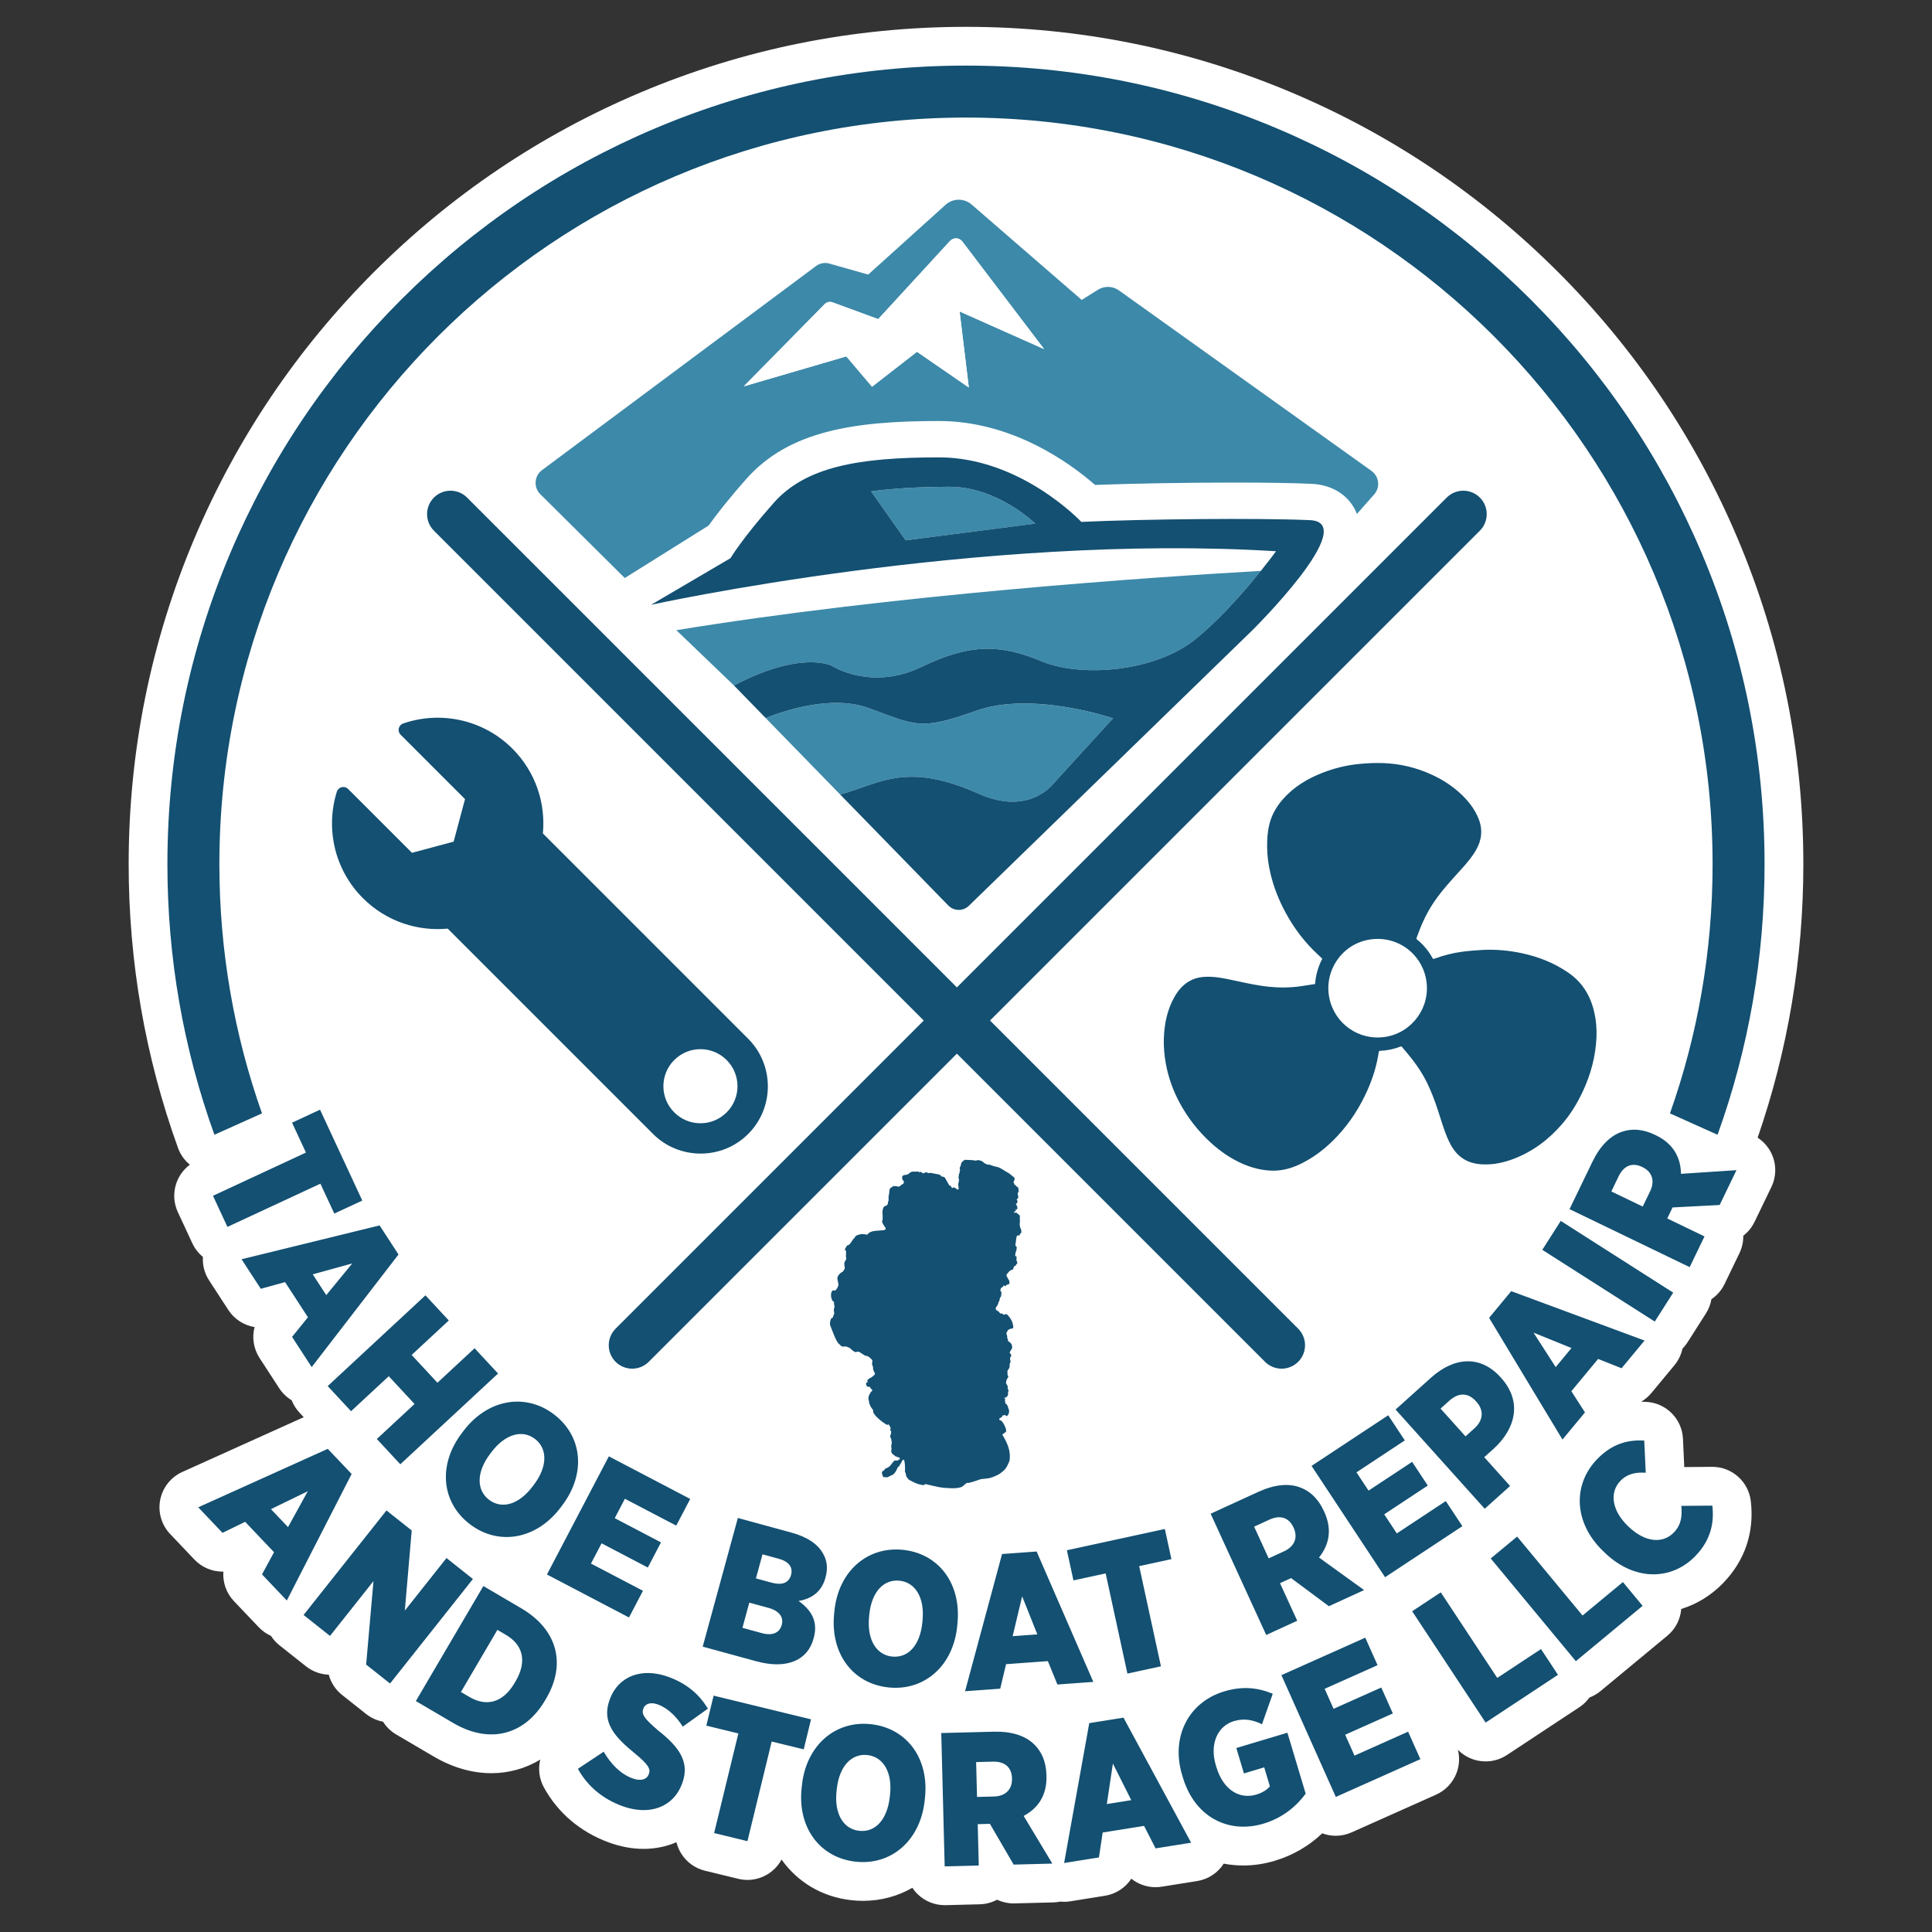
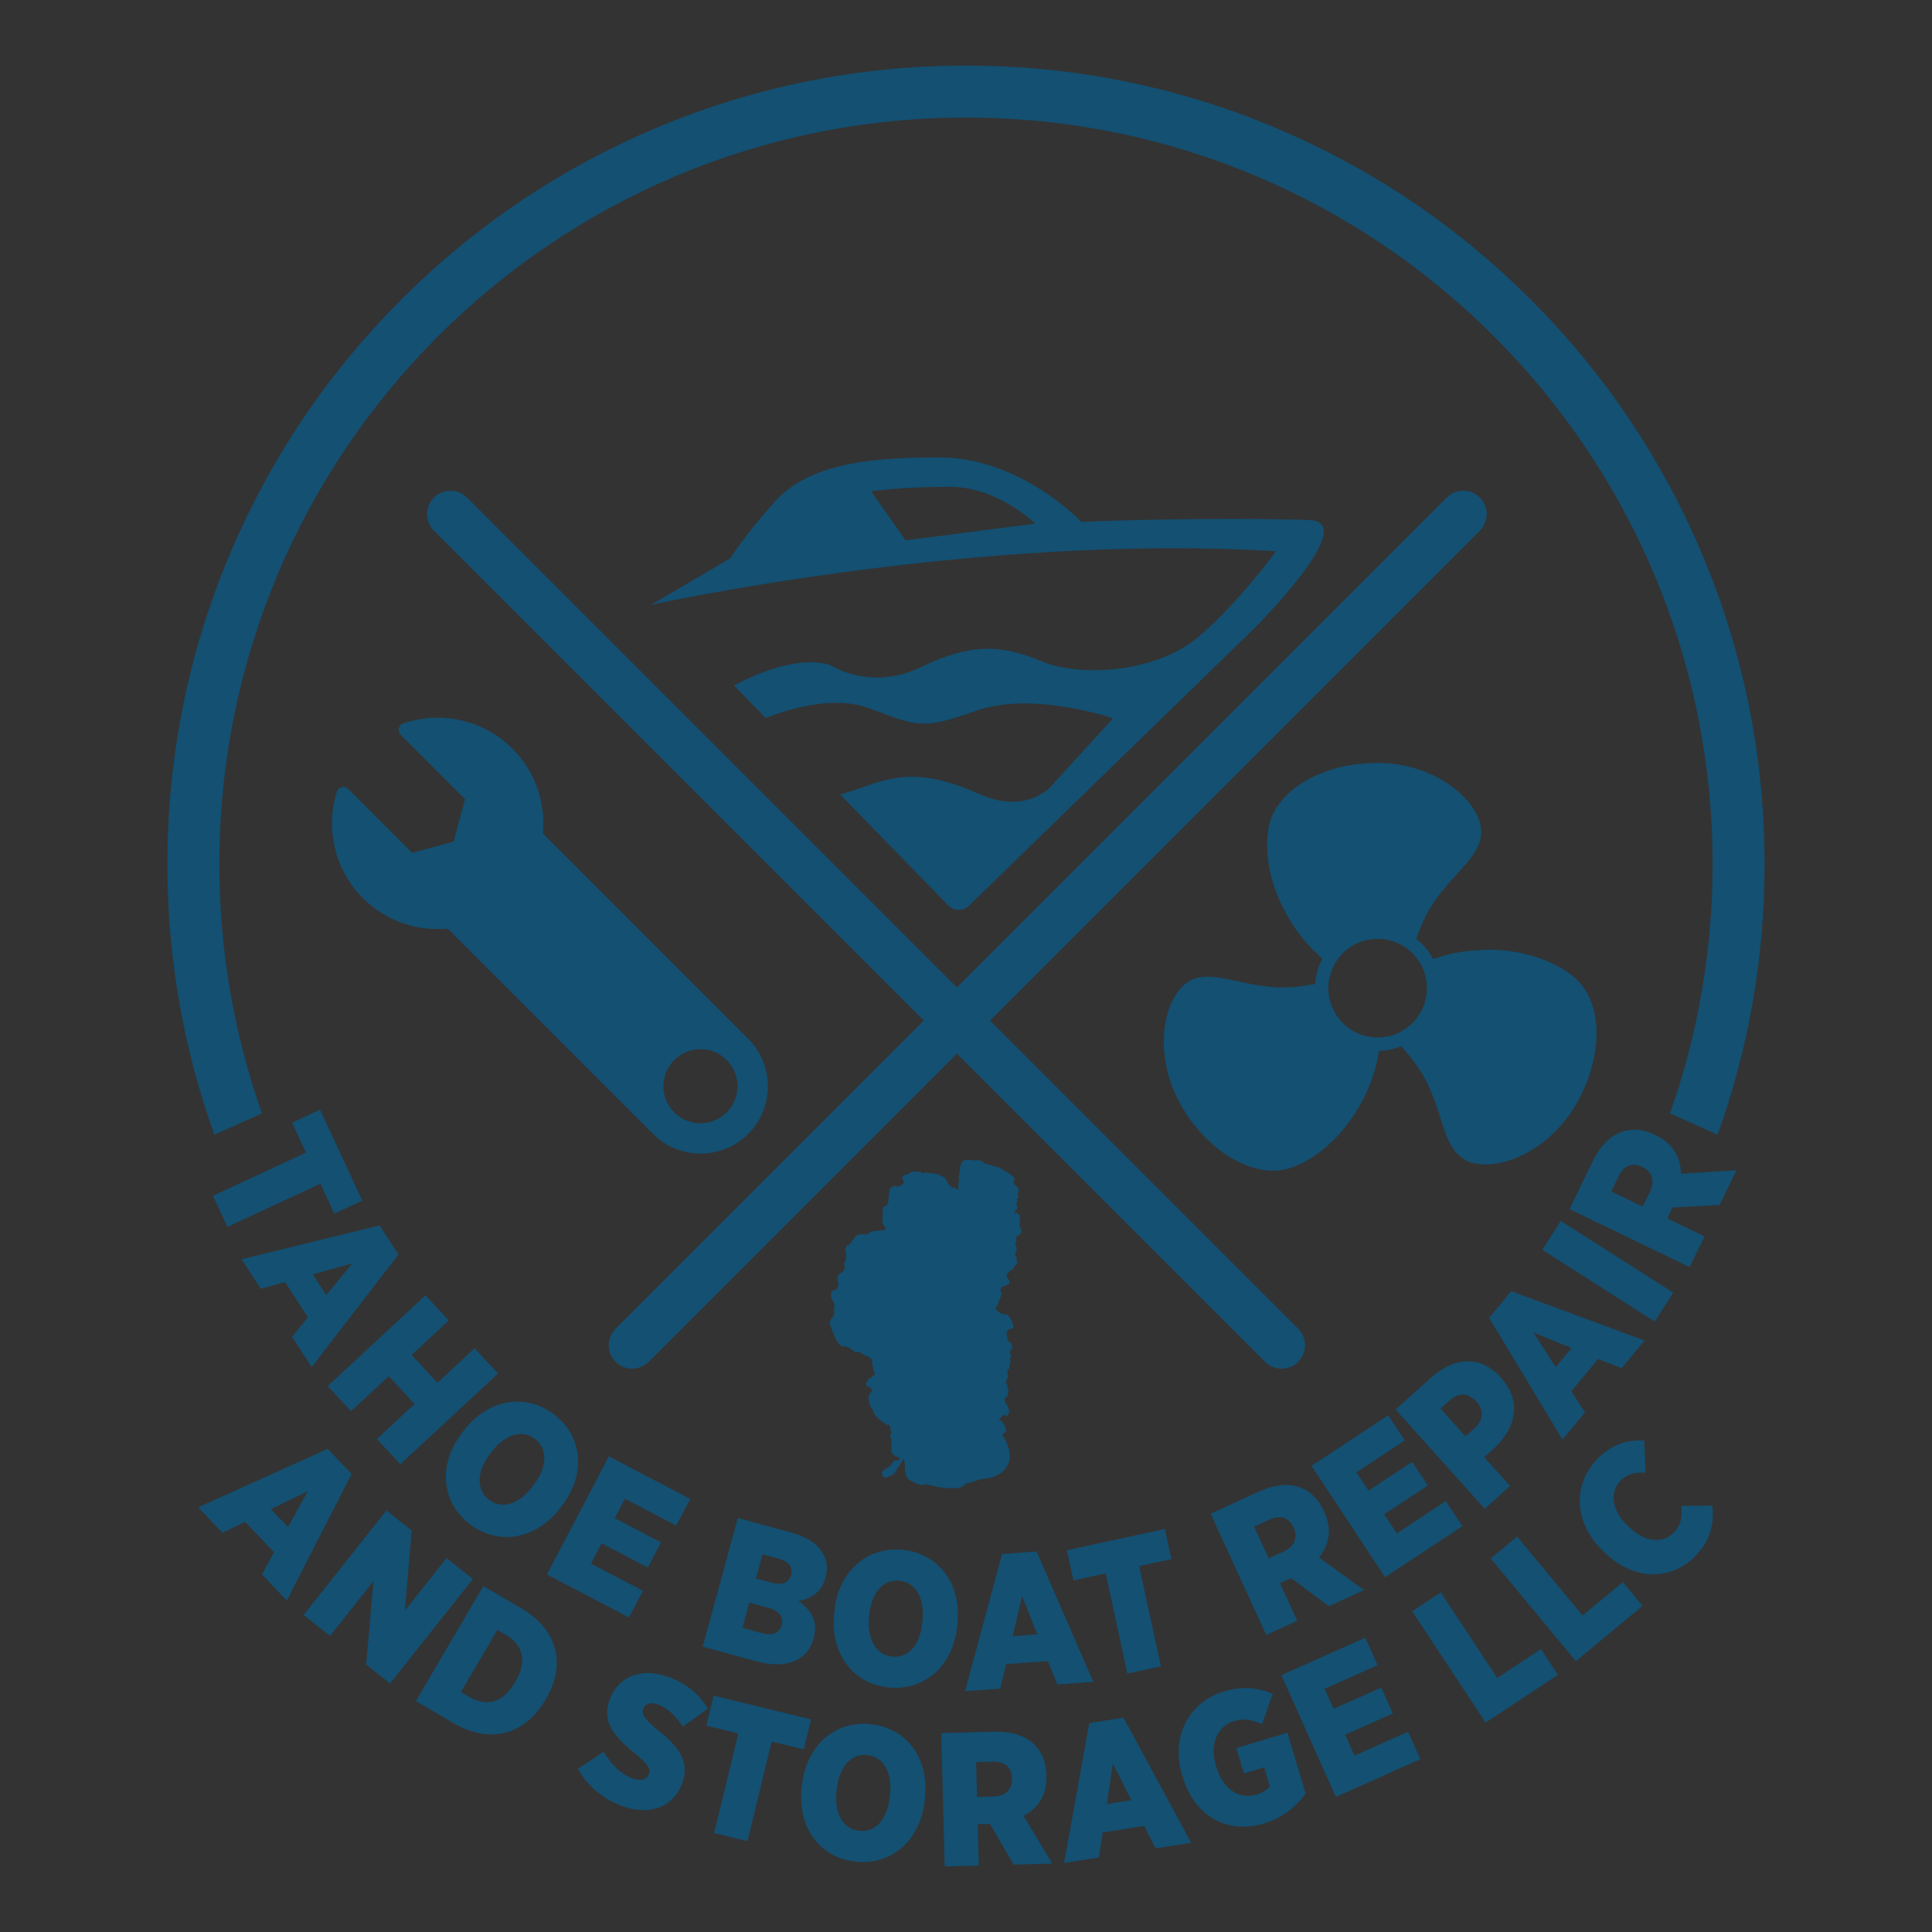
<svg xmlns="http://www.w3.org/2000/svg" version="1.1" width="1080" height="1080">
  <rect width="100%" height="100%" fill="#333333" stroke="none" />
  <svg id="SvgjsSvg1001" viewBox="0 0 1080 1080">
    <defs>
      <style> .cls-1 { fill-rule: evenodd; } .cls-1, .cls-2 { fill: #fff; } .cls-3 { fill: #135072; } .cls-4 { fill: #3d89a9; } </style>
    </defs>
-     <path class="cls-2" d="M528.09,1065c-5.55,0-10.89-2.13-14.93-5.96-1.2-1.14-2.25-2.4-3.15-3.76-8.09,4.7-17.49,7.3-27.64,7.3,0,0,0,0,0,0-2.16,0-4.36-.12-6.53-.37-16.51-1.85-30.16-10.3-38.94-22.71-3.76,6.98-11.11,11.39-19.06,11.39-1.7,0-3.42-.2-5.14-.62l-18.63-4.53c-5.59-1.36-10.4-4.88-13.39-9.79-1.17-1.93-2.02-4-2.55-6.15-5.58,2.43-11.77,3.73-18.34,3.73h0c-6.42,0-12.99-1.22-19.54-3.63-15.82-5.83-28.33-16.43-36.17-30.66-2.72-4.93-3.32-10.49-2.08-15.6-8.23,4.94-17.52,7.58-27.33,7.58h0c-10.84,0-21.72-3.16-32.33-9.39l-20.85-12.24c-3.03-1.78-5.56-4.25-7.39-7.18-3.37-.62-6.64-2.05-9.51-4.33l-13.35-10.59c-3.69-2.92-6.27-6.92-7.46-11.34-4.48-.15-8.95-1.68-12.74-4.68l-14.77-11.71c-1.89-1.5-3.5-3.29-4.78-5.29-2.54-1.14-4.87-2.77-6.84-4.84l-13.87-14.59c-4.3-4.52-6.34-10.55-5.91-16.5-.16,0-.31,0-.47,0-5.81,0-11.52-2.33-15.71-6.74l-13.57-14.28c-4.84-5.09-6.91-12.21-5.56-19.1,1.35-6.89,5.96-12.7,12.36-15.59l67.87-30.62-2.46-2.65c-1.86-2-3.3-4.31-4.28-6.8-2.76-1.67-5.16-3.96-6.97-6.74l-10.97-16.88c-3.4-5.23-4.31-11.52-2.8-17.3-5.89-.96-11.28-4.34-14.68-9.58l-10.74-16.52c-2.57-3.95-3.74-8.56-3.46-13.13-2.5-2.05-4.53-4.64-5.92-7.63l-8.08-17.39c-4.41-9.48-1.37-20.52,6.7-26.52-2.98-2.45-5.29-5.68-6.63-9.39-18.29-50.73-27.57-104.09-27.57-158.6,0-63.17,12.38-124.47,36.8-182.22,23.58-55.74,57.32-105.8,100.29-148.77,42.97-42.97,93.02-76.71,148.77-100.29,57.74-24.42,119.04-36.8,182.22-36.8s124.48,12.38,182.22,36.8c55.74,23.58,105.8,57.32,148.77,100.29,42.97,42.97,76.71,93.02,100.29,148.77,24.42,57.74,36.8,119.05,36.8,182.22,0,52.47-8.59,103.87-25.55,152.88,2.39,1.56,4.48,3.6,6.13,6.04,4.31,6.39,4.91,14.6,1.55,21.54l-9.4,19.47c-1.5,3.1-3.68,5.74-6.32,7.77.06,3.35-.66,6.71-2.15,9.79l-8.29,17.17c-1.72,3.57-4.3,6.45-7.36,8.52-.48,2.81-1.52,5.53-3.09,7.99l-10.31,16.17c-.83,1.29-1.77,2.47-2.8,3.52-.72,3.36-2.25,6.54-4.5,9.26l-12.85,15.5c-1.63,1.97-3.57,3.6-5.69,4.85,1.02.01,2.04.06,3.07.12,11.03.7,19.76,9.59,20.27,20.64l.72,15.79s15.61-.13,15.67-.13c10.96,0,20.22,8.2,21.52,19.11,2.07,17.4-3.25,33.24-15.41,45.81-6.68,6.91-14.73,11.85-23.47,14.53-.45,5.63-3.09,11.07-7.78,14.96l-37.32,30.93c-1.87,1.55-3.97,2.76-6.2,3.6-1.5,2.08-3.39,3.94-5.67,5.44l-40.45,26.7c-3.57,2.36-7.72,3.59-11.94,3.59-1.45,0-2.91-.15-4.35-.44-4.27-.87-8.14-3-11.14-6.07,1.08,4.29.83,8.84-.77,13.03-2.05,5.37-6.15,9.7-11.4,12.05l-47.27,21.11c-2.87,1.28-5.87,1.89-8.83,1.89-2.6,0-5.16-.47-7.57-1.37-7.56,7.18-16.47,12.33-26.6,15.37-5.79,1.74-11.67,2.61-17.48,2.61-3.77,0-7.44-.35-10.97-1.04-3.31,5.18-8.7,8.75-14.84,9.73l-19.88,3.17c-1.14.18-2.29.27-3.42.27-4.97,0-9.72-1.71-13.52-4.74-3.27,4.99-8.55,8.54-14.71,9.53l-19.46,3.11c-1.14.18-2.29.27-3.42.27-.72,0-1.44-.04-2.16-.11-1.27.26-2.57.42-3.88.45,0,0-21.99.56-22.18.56-3.25,0-6.39-.73-9.24-2.07-2.89,1.55-6.18,2.47-9.69,2.56,0,0-19.44.5-19.62.5Z" />
-     <path class="cls-4" d="M766.71,263.26l-141.2-100.91c-3.5-2.5-8.17-2.64-11.81-.35l-9.01,5.66-61.58-53.34c-4.18-3.62-10.41-3.56-14.52.15l-43.26,39.02-21.78-6.17c-2.51-.71-5.21-.21-7.31,1.34l-153.26,114.15c-4.36,3.25-4.81,9.62-.94,13.45l47.21,46.86,46.88-29.34c4.14-5.79,10.92-14.61,21.16-26.15,23.77-26.79,60.21-32.28,107.63-32.28,41.12,0,73.47,23.71,87.23,35.73,21.74-.81,51.01-1.32,77.47-1.32,18.25,0,33.33.24,43.6.71,11.99.54,21.45,6.83,25.31,16.83l9.65-10.92c3.49-3.95,2.79-10.05-1.49-13.11ZM541.58,216.61l-28.98-19.97-25.12,19.54-14.38-16.96-57.32,16.74,45.21-45.95c1.15-1.17,2.88-1.56,4.42-.99l25.51,9.38,40.17-43.72c1.89-2.05,5.17-1.9,6.86.32l45.71,60.14-47.23-21.04,5.15,42.51ZM410.3,383.2c38-19.97,54.74-10.95,54.74-10.95,0,0,21.9,14.17,49.91.64,28.02-13.53,44.76-12.56,67.3-3.22,22.54,9.34,63.76,5.8,86.3-12.56,13.95-11.36,27.77-27.4,36.29-37.98-61.98,3.55-205.61,13.33-326.75,33.15l32.2,30.91ZM545.55,397.37c-31.56,11.27-33.49,8.05-60.22-1.61-20.29-7.34-46.45,1.3-57.29,5.65l41.62,42.73c4.48-1.08,11.39-3.74,18.89-6.19,14.81-4.83,30.59-6.76,58.61,5.8,28.02,12.56,41.54-5.47,41.54-5.47l33.49-36.71s-45.08-15.46-76.64-4.19ZM530.74,272.11c-27.05,0-43.79,2.58-43.79,2.58l19.32,27.37,72.45-9.34s-20.93-20.61-47.98-20.61Z" />
-     <path class="cls-1" d="M465.4,169.02l25.51,9.38,40.17-43.72c1.89-2.05,5.17-1.9,6.86.32l45.71,60.14-47.23-21.04,5.15,42.51-28.98-19.97-25.12,19.54-14.38-16.96-57.32,16.75,45.21-45.95c1.15-1.17,2.88-1.56,4.42-.99Z" />
    <path class="cls-3" d="M567.9,693.96c.04-.4.06-.79.12-1.19.07-.47.2-.93.23-1.4.03-.4.77-.97,1.14-.8.42.19.58.08.66-.35.04-.21.17-.42.3-.59.2-.27.64-.51.63-.75-.03-.72-.06-1.53-.42-2.1-.42-.68-.35-1.4-.54-2.09-.04-.14-.03-.3-.02-.45.05-.69.16-1.37.16-2.05,0-.75-.24-1.49,0-2.25.05-.14-.04-.41-.16-.51-.61-.55-1.24-1.09-1.9-1.57-.31-.23-.66-.22-.8.36-.17-.15-.36-.3-.36-.46,0-.52.24-.7.95-.84.17-.38-.06-.46-.42-.5.12-.14.25-.26.36-.24.58.08,1.11-.55.92-1.14-.17-.51-.34-1.01-.47-1.43-.16-.15-.38-.26-.38-.36,0-.4.23-.63.67-.57.05-.22.09-.4.13-.58.1-.41.23-.8-.17-1.18-.22-.21-.21-.54.15-.76.17-.1.28-.29.4-.46.34-.49.08-1.02-.03-1.46-.19-.77-.28-1.41.35-2.04.15-.15.02-.59,0-.89-.01-.17-.1-.34-.09-.51.07-.72-.17-1.2-.83-1.43-.25-.09-.36-.23-.49-.44-.21-.32-.36-.8-.97-.61,0-.2,0-.36,0-.51,0-.09,0-.22-.06-.25-.46-.3-.41-.71-.26-1.13.1-.3.27-.57.39-.86.2-.46.07-1.18-.31-1.5-.4-.35-.84-.65-1.25-.98-.44-.35-.84-.75-1.3-1.08-.44-.31-.92-.57-1.39-.83-2.05-1.12-3.85-2.72-6.3-3.05-.94-.13-1.84-.58-2.76-.86-.48-.14-1.01-.37-1.48-.29-.59.1-.91-.18-1.31-.47-.22-.15-.52-.19-.76-.27-.2-.22-.4-.48-.64-.69-.79-.7-1.8-.82-2.77-1.08-.12-.03-.28.03-.41.08-.58.27-1.13.3-1.77.13-.71-.18-1.47-.18-2.2-.22-.66-.04-1.33,0-1.98-.08-.76-.08-1.46-.08-1.99.58-.08.1-.21.15-.3.23-.52.5-.97,1.09-1.01,1.8-.03.58-.29,1.03-.52,1.49-.2.4-.26.72-.03,1.11.09.15.17.42.09.52-.33.41-.22.87-.26,1.32-.01.14-.02.3-.1.4-.58.74-.2,1.68-.56,2.46-.01.02,0,.06.02.09.47.81.27,1.68.09,2.49-.15.69-.37,1.35-.13,2.06.05.14,0,.31,0,.46,0,.07,0,.15.02.22.05.3.19.61.14.89-.04.21-.3.43-.51.53-.1.05-.34-.15-.5-.26-.41-.28-.79-.65-1.24-.84-.44-.19-.96-.28-1.39.3-.18-.29-.31-.53-.47-.76-.24-.36-.46-.74-.97-.76-.08,0-.18-.09-.23-.17-.76-1.33-1.52-2.67-2.27-4.01-.29-.52-.77-.65-1.29-.76-.47-.1-1.11,0-1.18-.77,0-.08-.19-.16-.3-.2-.36-.13-.72-.27-1.09-.35-.68-.15-1.37-.25-2.06-.38-.78-.15-1.55-.33-2.33-.46-.16-.03-.34.1-.52.12-.25.02-.58.11-.74-.01-.44-.32-1.24-.5-1.72-.28-.07.03-.15.07-.2.12-.41.47-1.33.39-1.66-.14-.29-.47-.65-.5-1.11-.13-.07.05-.35-.02-.35-.05-.03-.35-.31-.3-.5-.3-.99-.01-1.97-.03-2.96,0-.66.02-1.24.26-1.76.72-.54.49-1.15.91-1.9,1.04-.42.07-.85.11-1.27.18-.46.08-1.05.57-1.08.91-.07.82-.04,1.59.67,2.22.61.53.28,1.66-.45,1.97-.42.18-.9.42-1.16.77-.58.79-1.18.61-1.84.43-.39-.11-.8-.14-1.2-.15-.28,0-.55.09-.84.14-.02-.15-.04-.27-.06-.39-.05-.01-.1-.02-.16-.03-.05.18-.1.37-.15.56-.12.05-.27.08-.38.16-.43.31-.98.56-1.24.99-.28.46-.31,1.08-.4,1.63-.06.4.05.85-.07,1.23-.31.97-.39,1.95-.3,2.96.05.51.04.98-.27,1.45-.17.26-.1.66-.14,1,0,.07.04.16.01.21-.24.45-.46.85-1.03,1.05-.6.21-1.3.47-1.55,1.17-.35.99-.49,2.02-.43,3.07.04.72.09,1.44.11,2.15.01.36-.01.72-.04,1.08-.02.24-.03.5-.12.71-.19.45-.27.87-.02,1.32.46.83.84,1.68,1.45,2.43.72.88.4,1.63-.73,1.76-1.56.17-3.13.24-4.7.39-1.77.16-3.39.65-4.49,2.14-.59-.1-1.16-.25-1.73-.3-.6-.05-1.23-.09-1.82,0-.67.11-1.32.34-1.96.57-.62.21-1.17.54-1.41,1.22-.04.12-.12.24-.21.31-.98.7-1.35,1.85-2.08,2.74-.46.56-.8,1.23-1.65,1.35-.24.03-.51.26-.66.48-.25.36-.41.77-.62,1.16-.13.23-.28.45-.44.69.12.13.32.29.43.49.15.25.32.54.33.82.01.99-.04,1.98-.07,2.98,0,.05,0,.1.03.14.52.8-.13,1.42-.44,1.99-.27.49-.53.95-.52,1.48.02.72.14,1.44.23,2.15.06.46.13.89-.31,1.26-.22.18-.3.52-.46.77-.1.15-.2.35-.35.41-.8.33-1.44.87-1.99,1.51-.66.77-1.16,1.61-.96,2.68.17.87.37,1.72.54,2.59.17.84-.31,1.52-.61,2.24-.16.38-.44.71-.69,1.04-.1.14-.25.34-.39.36-.39.05-.78,0-1.17.01-.18.01-.4.07-.51.19-.23.28-.49.59-.57.92-.37,1.57-.21,3.1.55,4.53.12.22.42.34.61.54.16.17.43.42.38.56-.2.68.03,1.28.19,1.91.06.22.07.49,0,.69-.38,1.02-.44,2.03-.13,3.07.05.17.04.38-.01.54-.28.8-.58,1.59-.83,2.29-.12.08-.23.19-.29.17-.39-.13-.46.18-.58.41-.13.22-.26.45-.33.7-.29,1.11-.54,2.22-.07,3.35.38.92.72,1.87,1.09,2.79.45,1.14.88,2.28,1.38,3.39.47,1.04.94,2.09,1.57,3.03.48.7,1.25,1.2,1.84,1.83.39.42.84.55,1.37.49.96-.1,1.92-.17,2.75.47.04.03.09.06.13.06.57-.03.83.42,1.2.74.63.55,1.28,1.09,1.97,1.56.42.29.91.3,1.45.12.41-.13.99-.16,1.35.03,1.05.58,2.01,1.33,3.05,1.94.39.23.89.25,1.34.38.25.07.55.1.74.25.6.47,1.18.97,1.73,1.5.34.33.57.76.47,1.27-.17.9-.34,1.8.25,2.63.09.13.12.33.12.5-.03,1.16.31,2.21.93,3.18.26.42.18.92-.19,1.24-.52.45-1.05.91-1.59,1.34-.13.1-.33.1-.48.18-.28.15-.56.3-.82.48-.2.14-.34.35-.55.48-.5.32-.58.53-.38,1.09.06.17.09.35.14.53-.85-.03-1.14.36-.89,1.23.11.37.29.74.51,1.06.1.15.4.25.59.22.8-.12.94-.05,1.32.66.13.24.32.48.54.63.64.41.65.92,0,1.34-.12.08-.27.15-.33.26-.39.68-.78,1.37-1.12,2.07-.11.23-.07.52-.13.78-.17.72-.17,1.42.18,2.1.08.16.05.38.06.57,0,.14-.03.28.01.41.4,1.42,1.05,2.72,2.01,3.84.25.29.33.58.3.95-.03.27-.04.61.1.83.43.68.86,1.39,1.41,1.97,1.66,1.75,3.54,3.23,5.59,4.51.55.35.99.53,1.54.06.13.2.24.35.33.51.27.51.53,1.02.8,1.52.03.05.05.16.04.17-.38.26-.1.67-.23.99-.04.11.03.35.13.4.41.24.4.56.3.94-.04.15,0,.32-.03.47-.03.2-.07.4-.13.6-.11.32-.36.65-.33.95.04.42-.03.95.44,1.24.05.03.04.15.05.23.13.66.28,1.32.38,1.98.03.21-.04.43-.07.65-.09.67-.31,1.35-.22,1.99.08.57.25,1.1.05,1.67-.17.49-.09.95.12,1.44.13.31.07.7.56.72.08,0,.15.14.22.22.17.19.35.54.52.54.5,0,.51.38.64.67q.5-.21.83.21s.1.07.16.08c.29.08.58.16.87.24.84.24.88.3.78,1.22-.39-.11-.72-.06-.85.41-.02.08-.2.16-.31.16-.37.02-.75,0-1.13.02-.26.01-.63-.03-.77.11-.56.58-1.11,1.18-1.55,1.85-.71,1.08-1.63,1.85-2.84,2.31-.54.21-1.12.49-1.2,1.2-1.16.18-1.7,1.34-1.08,2.34.08.12.06.3.08.46-.03,0-.06.01-.09.02.15.24.3.49.46.71.09.12.24.3.34.29.61-.06,1.2.05,1.79.08.4.02.82-.29,1.22-.47.34-.16.67-.36,1.01-.53.41-.2.89-.3,1.22-.58.84-.73,1.51-1.62,1.96-2.66.33-.76.58-1.6,1.42-2.01.08-.04.16-.14.17-.22.08-.47.41-.77.66-1.14.36-.53.54-1.18.88-1.73.16-.26.52-.4.79-.59.12.2.31.39.36.61.34,1.51.37,3.04.42,4.58,0,.17,0,.36-.03.52-.17.7-.01,1.32.35,1.93.13.21.1.52.16.78.08.37.08.79.27,1.08.38.61.86,1.15,1.31,1.71.06.07.14.13.23.17,1.16.59,2.31,1.21,3.49,1.75,1.35.61,2.8.92,4.25,1.18.24.04.62-.04.76-.21.32-.4.64-.39,1.09-.28,2.41.57,4.82,1.16,7.25,1.63,1.48.28,2.99.39,4.5.48,2.23.13,4.48.28,6.7-.22.72-.16,1.42-.35,1.99-.85.58-.51,1.17-1.02,1.77-1.5.39-.31.86-.41,1.36-.25.07.02.17-.01.25-.04.2-.07.4-.17.6-.22.49-.13,1-.2,1.48-.35,1.26-.4,2.52-.84,3.78-1.26.31-.1.61-.26.93-.3,1.38-.16,2.78-.22,4.15-.46,1.6-.28,3.09-.92,4.57-1.59,1.6-.73,2.96-1.78,4.2-2.98,1.48-1.43,2.18-3.33,2.97-5.17.01-.03.02-.06.02-.09.21-1.42.22-2.85.06-4.28-.33-2.89-1.4-5.53-2.8-8.05-.31-.56-.65-1.1-.96-1.66-.12-.21-.23-.43-.25-.66-.01-.1.16-.26.28-.34.14-.09.35-.09.48-.19.43-.34.83-.71,1.24-1.07.05-.05.1-.14.09-.21-.05-.47-.05-.96-.2-1.41-.51-1.53-1.23-2.96-2.25-4.23-.17-.22-.32-.36-.65-.37-.43-.01-.71-.34-.78-.77-.06-.38.23-.46.52-.6.38-.19.7-.47,1.04-.73.05-.04.06-.14.09-.21.07-.16.09-.4.21-.48.17-.11.41-.1.62-.13.22-.03.43-.06.65-.09,0-.05,0-.1,0-.15.15.11.33.2.45.34.44.5.55.5,1.03.03,1.01-1,1.19-3.01.37-4.22-.03-.04-.08-.09-.07-.11.18-.55-.23-.92-.43-1.34-.15-.32-.37-.6-.59-.93-.07.02-.22.05-.46.1-.02-.23-.05-.43-.06-.62-.01-.2.05-.44-.04-.6-.21-.4-.19-.79-.07-1.2.12-.41.07-.75-.59-.78.16-.16.28-.35.32-.33.4.14.67-.07.99-.24.65-.35,1.16-1.58.92-2.28-.06-.19-.05-.47.05-.64.32-.51.33-.96-.04-1.44-.11-.14-.21-.29-.25-.45-.03-.13.02-.28.04-.42.03-.23.15-.48.08-.67-.16-.44-.43-.84-.63-1.26-.17-.36-.45-.77-.39-1.12.11-.67.38-1.33.64-1.97.12-.29.36-.53.55-.79.19-.26.15-.68-.08-.88-.09-.08-.18-.22-.19-.34-.06-.69-.09-1.39-.13-2.08,0-.12,0-.27.05-.37.3-.49.64-.96.92-1.47.14-.26.24-.57.27-.86.05-.51.02-1.02.03-1.54,0-.03.02-.06.04-.08.49-.74.55-1.51.25-2.34-.19-.52-.06-1.08.26-1.48.38-.47.36-.92.23-1.41-.03-.1-.14-.2-.23-.25-.27-.13-.62-.71-.49-.97.26-.52.52-1.05.88-1.51.41-.51.55-1.03.4-1.65-.02-.09-.01-.18-.03-.27-.05-.29-.03-.64-.17-.87-.26-.43-.6-.82-.96-1.18-.24-.24-.57-.4-.86-.6-.05.04-.1.08-.14.12-.05-.3-.08-.61-.15-.91-.06-.27-.09-.58-.24-.81-.19-.31-.29-.58-.14-.93.05-.11,0-.28-.04-.41-.14-.48-.39-.96-.41-1.44-.01-.38.15-.92.44-1.13.34-.25.2-.62.41-.81.23-.21.57-.3.87-.43.32-.14.66-.38.98-.36.82.04,1.03-.08,1.11-.89.01-.11.03-.23,0-.33-.16-.77-.24-1.58-.52-2.31-.65-1.66-1.6-3.14-2.92-4.36-.15-.13-.4-.25-.58-.22-.41.06-.81.24-1.22.32-.15.03-.43-.05-.46-.15-.15-.48-.56-.55-.89-.5-.64.11-.96-.24-1.22-.69-.26-.45-.59-.75-1.13-.74-.02-.17-.04-.31-.04-.37-.23-.06-.51-.04-.59-.16-.41-.62-.22-1.55.35-2.09.12-.12.25-.26.32-.41.26-.6.62-1.17.64-1.86,0-.19.26-.37.37-.57.11-.2.25-.41.26-.62,0-.71.14-1.35.67-1.87.1-.1.17-.27.18-.42.08-.64.15-1.28.18-1.93,0-.19-.09-.52-.22-.56-.5-.18-.46-.48-.31-.87.06-.14.07-.31.08-.46.03-.48.34-.87.79-1.01.13-.04.28-.1.36-.2.19-.27.35-.58.54-.91.27.16.52.3.77.45.05.04.09.07.14.11.14-.21.24-.5.44-.61.4-.22.86-.35,1.24-.62.04-.03.16.08.21.06.14-.05.36-.12.37-.21.04-.46.08-.93.03-1.39-.03-.29-.21-.56-.35-.82-.37-.68-.78-1.34-1.14-2.02-.23-.44-.12-.87.14-1.26.17-.26.38-.51.58-.75.21-.24.56-.44.62-.7.09-.4.23-.35.47-.21.25-.45.62-.68,1.18-.73.37-.03.55-.19.62-.58.05-.32.27-.61.4-.91.08-.19.14-.38.2-.58-.04-.1.05-.13.14-.12.2.01.48.13.57.04.15-.14.16-.42.27-.63.08-.16.19-.31.31-.44.14-.15.45-.29.44-.41-.06-.46-.15-.94-.36-1.34-.17-.31-.23-.55-.13-.88.06-.19,0-.42.01-.62,0-.18-.02-.36.01-.54.02-.13.11-.25.17-.37h-.47c-.05-.1-.09-.31-.18-.34-.47-.16-.31-.45-.21-.75.04-.13.01-.28.03-.42.02-.17.02-.35.07-.51.19-.59.42-1.17.59-1.77.08-.3.04-.64.1-.96.1-.58-.19-1.13-.77-1.3.4-.42-.34-1.06.22-1.36.04-.41.07-.74.1-1.07ZM461.41,882.01l.11-.41c1.4-5.14.72-9.52-1.47-13.21-3.03-5.47-9.15-9.35-17.78-11.7l-29.8-8.14-19.65,71.93,29.9,8.17c16.95,4.63,28.69-.33,32.06-12.66l.11-.41c2.58-9.45-1.57-15.67-8.49-20.65,6.69-1.04,12.76-4.68,15.01-12.9ZM436.99,908.35l-.03.1c-1.21,4.42-5.3,6.06-11.05,4.49l-10.89-2.98,3.85-14.08,10.79,2.95c6.06,1.66,8.49,5.3,7.34,9.51ZM442.2,880.4l-.03.1c-1.21,4.42-5.11,5.78-10.76,4.24l-8.84-2.41,3.68-13.46,9.14,2.5c5.55,1.52,7.99,4.72,6.81,9.04ZM884.66,903.09l-36.57-44.13-14.76,12.23,47.58,57.42,37.32-30.93-11.01-13.29-22.56,18.69ZM939.87,841.78c.46,5.19.25,10.32-4.19,14.91-6,6.2-15.87,5.84-25.44-3.41l-.31-.3c-9.11-8.81-10.18-18.89-4.11-25.17,4.07-4.21,9.18-4.9,14.16-4.53l-.83-17.99c-9.35-.6-18.2,1.96-26.34,10.39-13.62,14.09-13.27,35.32,3.27,51.32l.92.89c16.69,16.14,37.47,15.64,50.73,1.94,8.66-8.96,10.61-18.63,9.47-28.18l-17.32.14ZM378.02,852.83l7.81-14.91-45.48-23.82-34.6,66.05,45.86,24.02,7.81-14.91-29.06-15.22,5.93-11.32,25.85,13.54,7.36-14.06-25.85-13.54,5.68-10.85,28.69,15.02ZM174.24,764.21l48.53-62.94-10.57-16.25-77.16,18.91,10.74,16.52,13.58-3.74,12.78,19.65-8.87,10.98,10.98,16.88ZM196.91,706.27l-14.53,17.71-7.55-11.61,22.08-6.1ZM836.98,937.97l-31.57-47.83-16,10.56,41.07,62.24,40.45-26.7-9.51-14.4-24.45,16.14ZM223.78,818.54l54.64-50.73-13.12-14.13-20.76,19.28-14.42-15.53,20.76-19.28-13.05-14.05-54.64,50.73,13.05,14.05,21.08-19.57,14.42,15.53-21.08,19.57,13.12,14.13ZM127.14,685.85l51.97-24.16,7.77,16.71,15.65-7.27-23.62-50.81-15.65,7.27,7.77,16.71-51.97,24.16,8.08,17.39ZM906.47,764.87l12.85-15.5-74.53-27.61-12.37,14.93,41.01,68.03,12.58-15.17-7.61-11.85,14.96-18.04,13.12,5.2ZM869.64,764.22l-12.39-19.27,21.23,8.61-8.84,10.66ZM146.46,622.39c-15.42-43.57-23.83-90.46-23.83-139.31,0-230.5,186.86-417.36,417.36-417.36s417.36,186.86,417.36,417.36c0,48.85-8.4,95.74-23.83,139.31l26.6,11.94c17.45-48.38,26.28-99.15,26.28-151.25,0-60.25-11.81-118.72-35.09-173.77-22.49-53.16-54.67-100.9-95.66-141.89-40.99-40.99-88.73-73.17-141.89-95.66-55.06-23.29-113.52-35.09-173.77-35.09s-118.72,11.81-173.77,35.09c-53.16,22.49-100.9,54.67-141.89,95.66-40.99,40.99-73.17,88.73-95.66,141.89-23.29,55.06-35.09,113.52-35.09,173.77,0,52.1,8.84,102.87,26.28,151.25l26.59-11.94ZM839.16,770.28l-.28-.32c-11.18-12.44-25.86-11.57-38.93.18l-19.81,17.8,49.83,55.47,14.18-12.74-14.45-16.09,5.47-4.91c11.98-11.05,15.95-26.08,3.99-39.39ZM824.22,798.45l-4.99,4.49-13.95-15.53,4.91-4.41c5.15-4.63,10.43-4.65,14.99.42l.21.24c4.2,4.68,3.82,10.31-1.17,14.8ZM742.89,897.87l19.66-9.01-25.22-18.2c5.52-6.87,7.58-15.42,2.96-25.49l-.22-.48c-3.15-6.87-7.68-11.13-13.19-13.17-6.4-2.46-14.38-1.73-23.49,2.45l-26.63,12.21,31.07,67.78,17.33-7.95-9.63-21.01,6.2-2.84,21.15,15.73ZM717.81,867.18l-8.62,3.95-8.12-17.72,8.52-3.91c5.81-2.66,10.82-1.44,13.48,4.36l.09.19c2.49,5.42.55,10.41-5.35,13.12ZM725.69,761.26c5.11-5.11,5.11-13.41,0-18.52l-172.26-172.26,273.82-273.82c5.11-5.11,5.11-13.41,0-18.52-5.11-5.11-13.41-5.11-18.52,0l-273.82,273.82-273.82-273.82c-5.11-5.11-13.41-5.11-18.52,0-5.11,5.11-5.11,13.41,0,18.52l273.82,273.82-172.26,172.26c-5.11,5.11-5.11,13.41,0,18.52,5.11,5.11,13.41,5.11,18.52,0l172.26-172.26,172.26,172.26c5.11,5.11,13.41,5.11,18.52,0ZM651.16,854.71l-54.76,11.89,3.66,16.86,18.01-3.91,12.16,56,18.74-4.07-12.16-56,18.01-3.91-3.66-16.86ZM925.7,634.64l-.48-.23c-6.81-3.29-13.01-3.68-18.56-1.74-6.5,2.19-12.18,7.84-16.53,16.86l-12.74,26.38,67.15,32.42,8.29-17.17-20.82-10.05,2.96-6.14,26.33-1.37,9.4-19.47-31.03,2.05c-.12-8.81-4-16.71-13.97-21.53ZM922.42,665.94l-4.12,8.54-17.55-8.47,4.07-8.44c2.78-5.76,7.42-8.01,13.17-5.23l.19.09c5.37,2.59,7.06,7.67,4.24,13.52ZM608.9,963.24l-14.05,78.19,19.46-3.11,2.09-13.93,23.14-3.7,6.43,12.57,19.88-3.18-37.81-69.9-19.14,3.06ZM618.72,1008.49l3.39-22.66,10.28,20.47-13.68,2.18ZM249.6,870.96l-23.3,29.38,3.85-44.8-14.11-11.19-46.33,58.43,14.77,11.71,24.29-30.63-4.09,46.65,13.36,10.59,46.33-58.43-14.77-11.71ZM291.33,899.01l-21.12-12.4-37.75,64.29,20.85,12.24c20.85,12.24,40.25,6.34,51.36-12.58l.65-1.1c11.11-18.92,6.69-38.32-13.98-50.45ZM288.19,939.91l-.49.83c-6.74,11.48-16.08,13.29-25.26,7.89l-4.78-2.8,20.39-34.72,4.78,2.8c9.18,5.39,12.16,14.43,5.36,26ZM579.49,867.3l-19.33,1.41-20.68,76.7,19.65-1.43,3.27-13.7,23.37-1.7,5.33,13.07,20.08-1.46-31.69-72.88ZM566.07,914.63l5.32-22.28,8.49,21.28-13.81,1.01ZM367.77,967.22c-7.68-6.58-9.29-8.98-8.15-12.08l.04-.1c.96-2.6,3.99-3.75,8.09-2.24,5.7,2.1,10.5,6.93,13.93,12.4l14.03-10.04c-5.12-8.58-12.46-14.24-21.86-17.7-15.29-5.63-28.26-.31-32.94,12.38l-.11.3c-4.68,12.69,2.85,20.92,14.39,30.27,7.13,5.92,8.6,8.39,7.57,11.19l-.04.1c-1.1,3-4.38,4.18-9.17,2.41-6.8-2.5-12.11-8.09-16.08-14.89l-14.42,9.56c5.58,10.12,14.3,16.96,24.69,20.79,14.99,5.52,28.58.99,33.59-12.6l.07-.2c4.38-11.89-1.92-20.35-13.63-29.54ZM183.22,809.92l-72.4,32.67,13.57,14.28,12.66-6.16,16.14,16.98-6.72,12.41,13.87,14.59,36.23-70.73-13.35-14.05ZM161.01,853.66l-9.54-10.04,20.6-10.02-11.06,20.06ZM453.36,961.12l-54.44-13.25-4.08,16.77,17.91,4.36-13.55,55.69,18.63,4.53,13.55-55.69,17.91,4.36,4.08-16.77ZM486.94,963.84c-19.9-2.23-36.14,11.71-38.62,33.84l-.18,1.59c-2.49,22.23,10.09,39.18,30.1,41.41,19.9,2.23,36.14-11.71,38.62-33.84l.18-1.59c2.49-22.23-10.09-39.18-30.1-41.41ZM497.52,1003.39l-.13,1.17c-1.43,12.81-8.22,19.87-17.12,18.88-8.79-.98-14.05-9.5-12.62-22.31l.13-1.16c1.43-12.81,8.33-19.86,17.12-18.88,8.79.98,14.05,9.5,12.62,22.31ZM584.97,992.85v-.53c-.21-7.56-2.7-13.25-6.96-17.3-4.92-4.78-12.55-7.24-22.56-6.99l-29.28.75,1.91,74.54,19.06-.49-.59-23.11,6.82-.18,13.27,22.78,21.62-.56-16.03-26.65c7.78-4.14,13.03-11.2,12.75-22.28ZM555.64,1004.26l-9.48.24-.5-19.49,9.37-.24c6.39-.16,10.52,2.93,10.68,9.32v.21c.16,5.96-3.58,9.79-10.08,9.96ZM187.29,474.44c2.49,10.14,7.68,19.74,15.59,27.64,6.59,6.59,14.36,11.3,22.65,14.13,7.97,2.72,16.42,3.68,24.74,2.89l114.78,114.78c7.32,7.32,16.96,10.98,26.6,10.98s19.2-3.63,26.51-10.89c.06-.06.12-.12.18-.18,7.26-7.31,10.89-16.91,10.89-26.51s-3.66-19.28-10.98-26.6l-114.78-114.78c.79-8.32-.17-16.77-2.89-24.74-2.83-8.29-7.54-16.06-14.13-22.65-8.11-8.11-18.01-13.37-28.45-15.78-10.71-2.47-21.98-1.93-32.44,1.64-.59.17-1.15.49-1.61.96-1.49,1.49-1.49,3.9,0,5.38l35.92,35.92.06.17-3.23,12.05-3.12,11.64-11.64,3.12-11.64,3.12-13.21-13.21-22.42-22.42c-.43-.45-.98-.8-1.61-1-2.01-.63-4.14.49-4.77,2.5h0c-3.23,10.33-3.56,21.37-.99,31.84ZM376.91,592.56c4.04-4.04,9.34-6.07,14.64-6.07s10.6,2.02,14.64,6.07c4.04,4.04,6.07,9.34,6.07,14.64s-2.02,10.6-6.07,14.64c-4.04,4.04-9.34,6.07-14.64,6.07s-10.6-2.02-14.64-6.07c-4.04-4.04-6.07-9.34-6.07-14.64s2.02-10.6,6.07-14.64ZM892.44,579.77c.19-4.69-.19-9.34-1.24-13.93-2.1-9.28-6.73-16.84-14.73-22.27-7.84-5.33-16.45-8.73-25.67-10.7-7.2-1.53-14.49-2.25-21.86-1.86-3.82.2-7.65.51-11.44,1-5.4.7-10.66,2.08-15.79,3.95-.5.18-.68.02-.91-.38-2.22-4.02-5.09-7.5-8.67-10.38-.35-.28-.42-.51-.25-.92.42-1.04.79-2.1,1.18-3.15,2.26-6.1,5.13-11.88,8.8-17.25,4.46-6.52,9.86-12.25,15.13-18.1,3-3.33,5.92-6.73,8.16-10.66,3.17-5.57,3.8-11.34,1.42-17.36-2.29-5.79-6.09-10.47-10.65-14.6-4.63-4.19-9.84-7.49-15.51-10.1-8.63-3.97-17.72-6.14-27.19-6.49-4.24-.16-8.51.04-12.74.42-7.37.65-14.53,2.37-21.43,5.1-8.34,3.29-15.86,7.84-21.86,14.64-3.63,4.12-6.31,8.77-7.63,14.14-1.04,4.24-1.28,8.56-1.22,12.91.06,4.93.74,9.76,1.87,14.55,1.82,7.71,4.73,15,8.51,21.95,4.04,7.43,8.94,14.23,14.86,20.27,1.8,1.84,3.7,3.57,5.59,5.37-2.29,4.37-3.64,9.04-4.03,14.15-2.67.42-5.29.85-7.92,1.23-5.85.84-11.71.91-17.58.33-6.73-.66-13.31-2.15-19.91-3.58-5.09-1.1-10.2-2.19-15.45-2.04-2.82.08-5.56.58-8.15,1.8-4.4,2.07-7.4,5.55-9.72,9.69-4,7.16-5.55,14.97-5.81,23.07-.15,4.68.26,9.34,1.1,13.95,1.4,7.7,3.98,14.99,7.69,21.87,4.53,8.41,10.33,15.85,17.38,22.3,5.33,4.88,11.2,8.95,17.84,11.86,5.18,2.27,10.57,3.65,16.25,3.85,6.25.21,12-1.58,17.48-4.42,7.37-3.82,13.74-8.94,19.37-15.01,7.06-7.62,12.58-16.23,16.78-25.72,2.98-6.75,5.14-13.74,6.23-21.05.08-.56.28-.78.9-.8,3.86-.16,7.61-.93,11.21-2.36.42-.16.65-.06.91.26.66.8,1.35,1.57,2.02,2.36,4.68,5.5,8.92,11.3,12.08,17.84,2.3,4.75,4.15,9.68,5.81,14.68,1.93,5.82,3.53,11.76,6.11,17.35,1.56,3.38,3.52,6.51,6.43,8.93,3.9,3.24,8.52,4.36,13.45,4.46,5.65.12,11.08-1.07,16.33-3.06,10.72-4.05,19.61-10.71,27.09-19.32,4.82-5.54,8.61-11.72,11.71-18.37,4.52-9.66,7.23-19.75,7.67-30.42ZM768.93,579.93c-14.39-.56-26.32-12.36-26.39-27.58.12-15.24,12.27-27.59,27.77-27.49,15.76.1,28.03,13.21,27.32,28.91-.64,14.23-12.71,26.79-28.69,26.16ZM262.85,852.17c15.98,12.07,37.06,8.37,50.48-9.39l.96-1.27c13.48-17.85,11.32-38.84-4.75-50.97-15.98-12.07-37.06-8.37-50.48,9.39l-.96,1.27c-13.48,17.85-11.32,38.84,4.75,50.97ZM273.94,812.76l.71-.93c7.77-10.28,17.3-12.83,24.35-7.5,7.05,5.33,7.23,15.34-.54,25.63l-.71.94c-7.77,10.28-17.21,12.89-24.35,7.5-7.05-5.33-7.23-15.34.54-25.63ZM691.12,977.18l4.25,14.18,11.33-3.4,3.18,10.61c-1.64,1.94-4.05,3.55-7.62,4.62-9.18,2.75-18.39-2.38-22.31-15.44l-.31-1.02c-3.55-11.84,1-21.87,10.08-24.6,6.12-1.84,10.97-.51,15.75,1.73l6.01-17.04c-8.62-3.53-16.99-4.36-27.19-1.3-19.69,5.9-29.92,25.2-23.5,46.63l.43,1.43c6.7,22.34,25.62,31.68,45.11,25.84,10.81-3.24,18.33-9.72,23.56-16.74l-10.22-34.08-28.57,8.56ZM757.17,981.4l-5.21-11.67,26.65-11.9-6.47-14.49-26.65,11.9-5-11.18,29.57-13.21-6.86-15.37-46.88,20.94,30.41,68.08,47.27-21.11-6.86-15.37-29.95,13.38ZM535.25,907.25c2.11-22.27-10.74-39-30.79-40.91-19.94-1.89-35.94,12.32-38.05,34.48l-.15,1.59c-2.11,22.27,10.74,39.01,30.79,40.91,19.94,1.89,35.94-12.32,38.05-34.48l.15-1.59ZM515.71,905.71l-.11,1.17c-1.22,12.83-7.89,20.01-16.8,19.16-8.8-.84-14.21-9.27-12.99-22.1l.11-1.17c1.22-12.83,8-20,16.8-19.16,8.8.83,14.21,9.27,12.99,22.1ZM547.16,443.74c-28.02-12.56-43.79-10.63-58.61-5.8-7.5,2.45-14.42,5.11-18.89,6.19l60.45,62.05c3.13,3.22,8.28,3.29,11.5.16l158.5-154.06s60.86-60.22,32.2-61.51-92.74-.64-127.84.97c0,0-33.81-36.07-79.54-36.07s-74.71,5.47-92.42,25.44c-17.71,19.97-24.15,30.91-24.15,30.91l-44.44,26.08s182.91-40.25,349.39-29.95c0,0-22.22,30.59-44.76,48.95-22.54,18.36-63.76,21.9-86.3,12.56-22.54-9.34-39.29-10.3-67.3,3.22-28.02,13.52-49.91-.64-49.91-.64,0,0-16.74-9.02-54.74,10.95l17.74,18.21c10.84-4.35,37-12.98,57.29-5.65,26.73,9.66,28.66,12.88,60.22,1.61,31.56-11.27,76.64,4.19,76.64,4.19l-33.49,36.71s-13.52,18.03-41.54,5.47ZM506.27,302.05l-19.32-27.37s16.74-2.58,43.79-2.58,47.98,20.61,47.98,20.61l-72.45,9.34ZM935.34,722.59l-62.87-40.1-10.31,16.17,62.87,40.1,10.31-16.17ZM817.49,853.15l-9.28-14.04-27.38,18.08-7.05-10.67,24.36-16.08-8.75-13.25-24.36,16.08-6.75-10.22,27.02-17.85-9.28-14.05-42.85,28.3,41.09,62.23,43.2-28.53Z" />
  </svg>
  <style>@media (prefers-color-scheme: light) { :root { filter: none; } } @media (prefers-color-scheme: dark) { :root { filter: none; } } </style>
</svg>